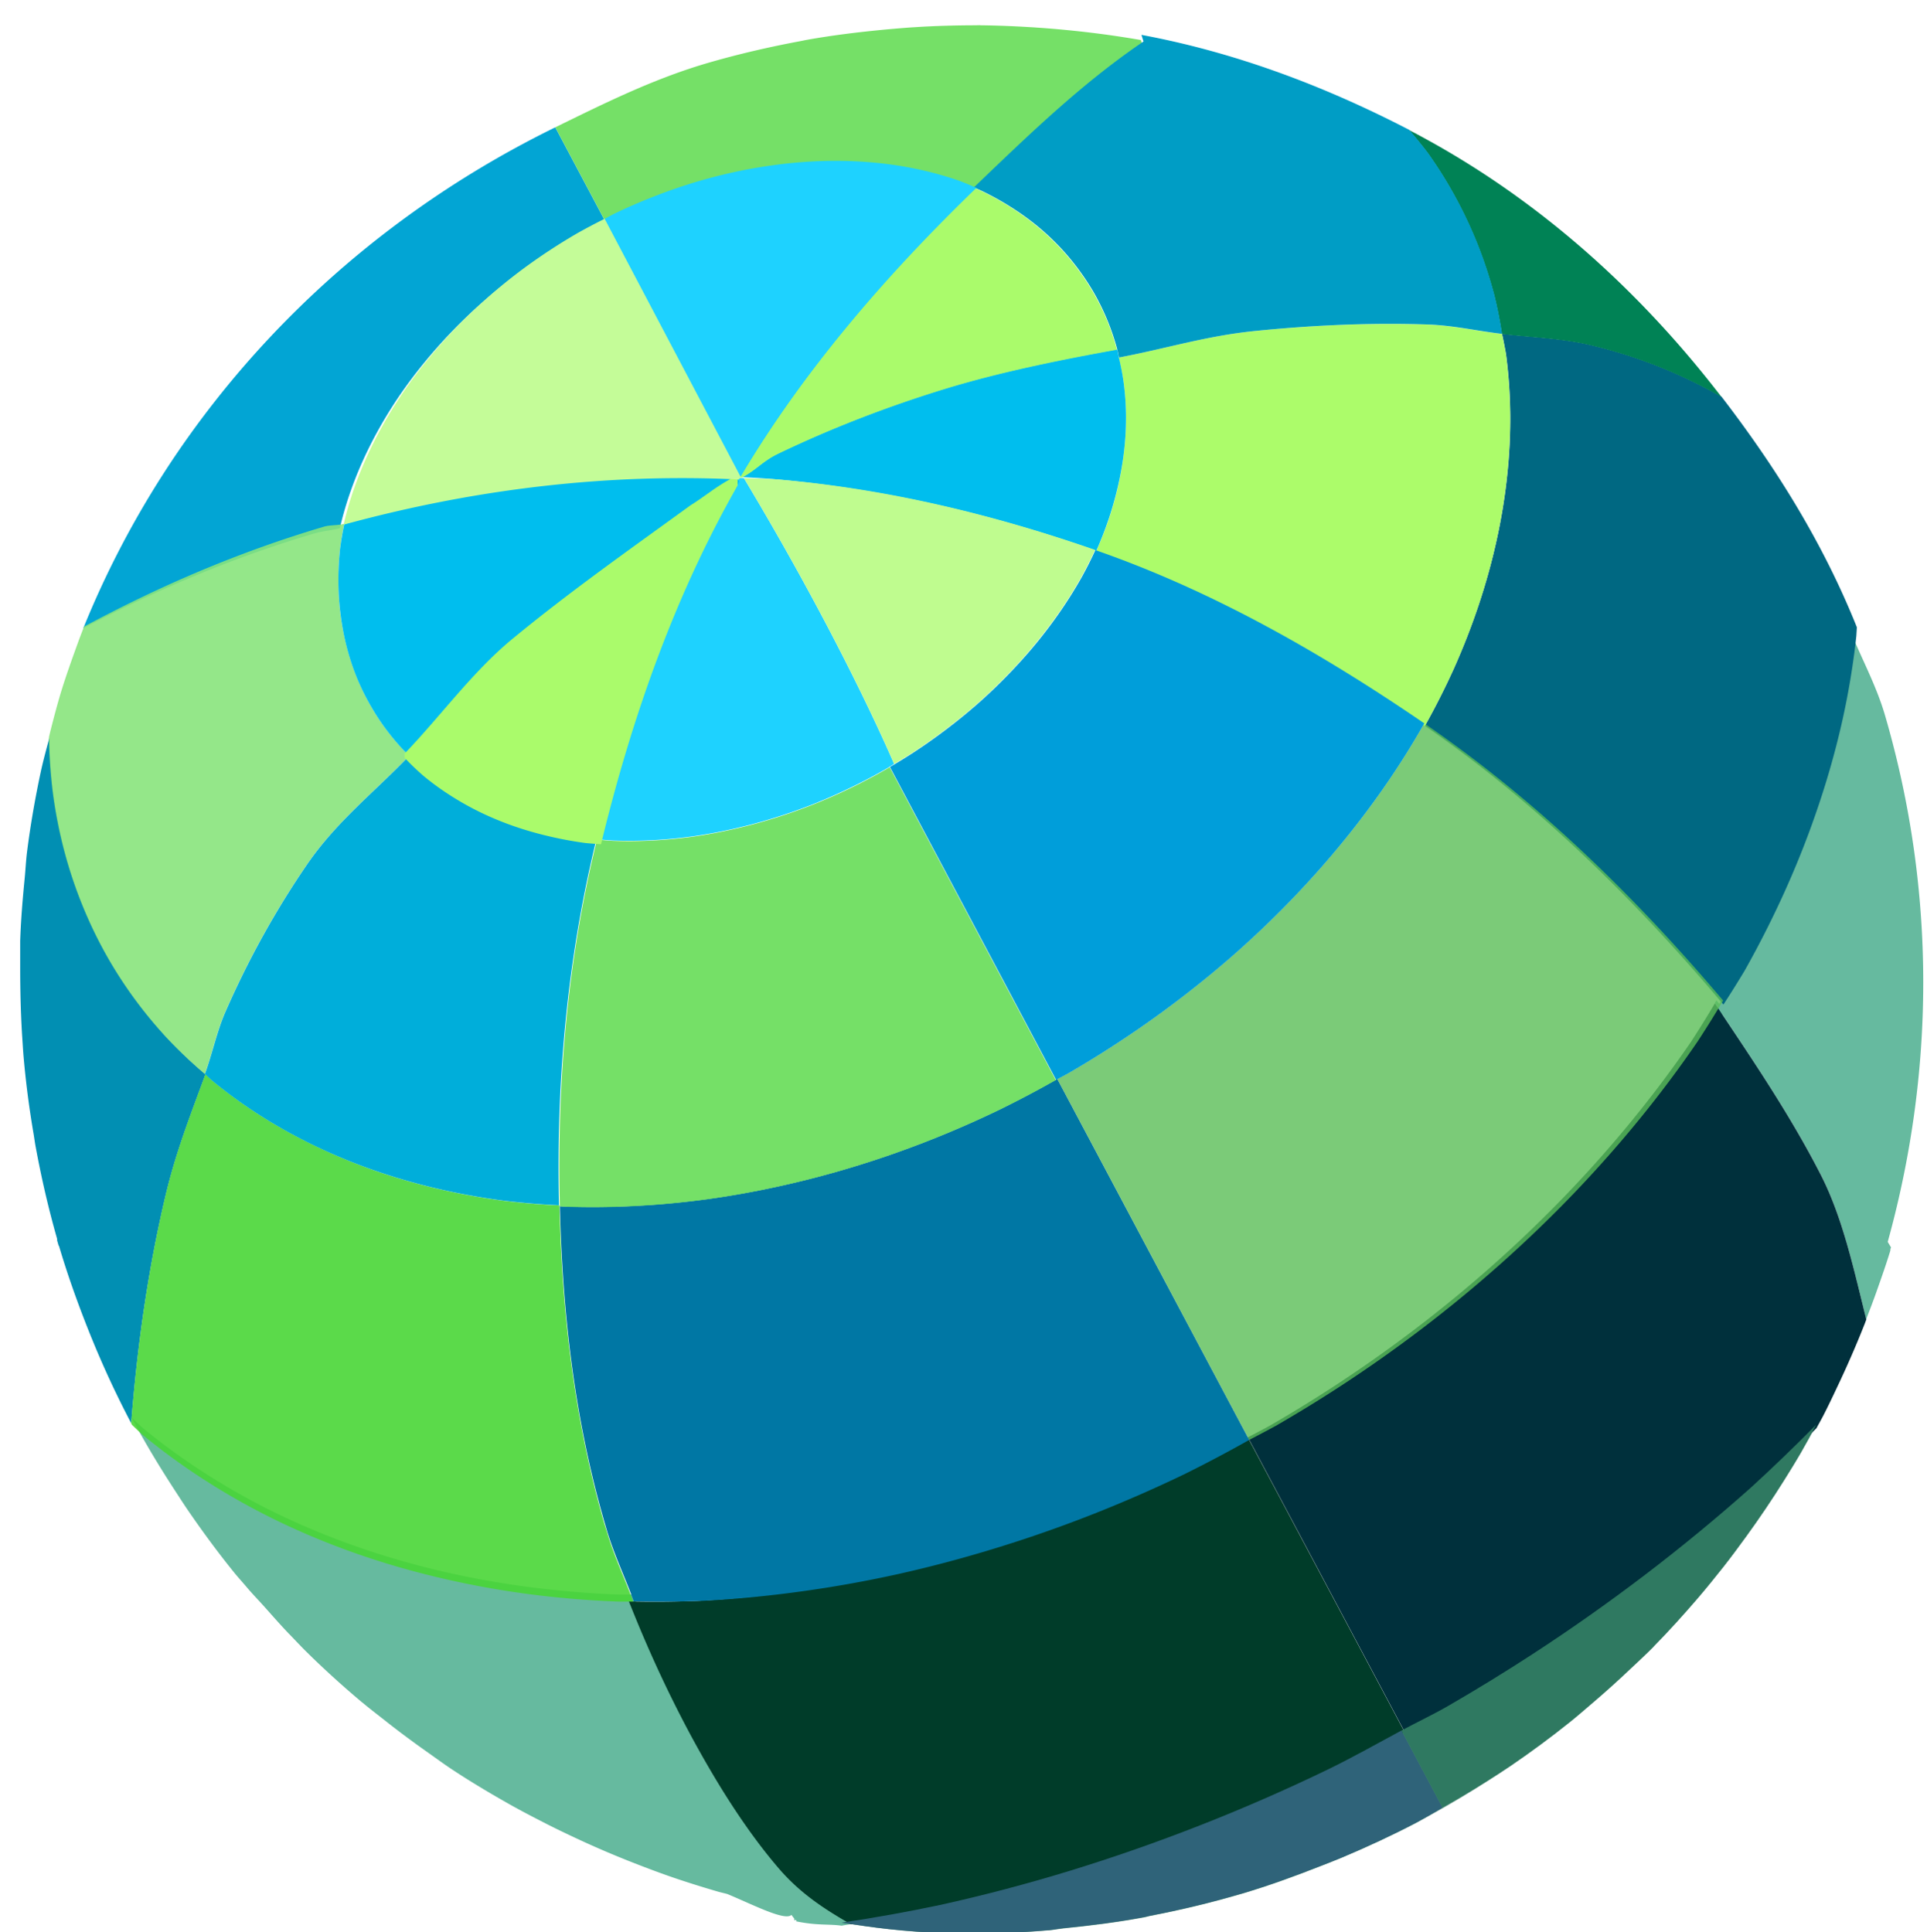
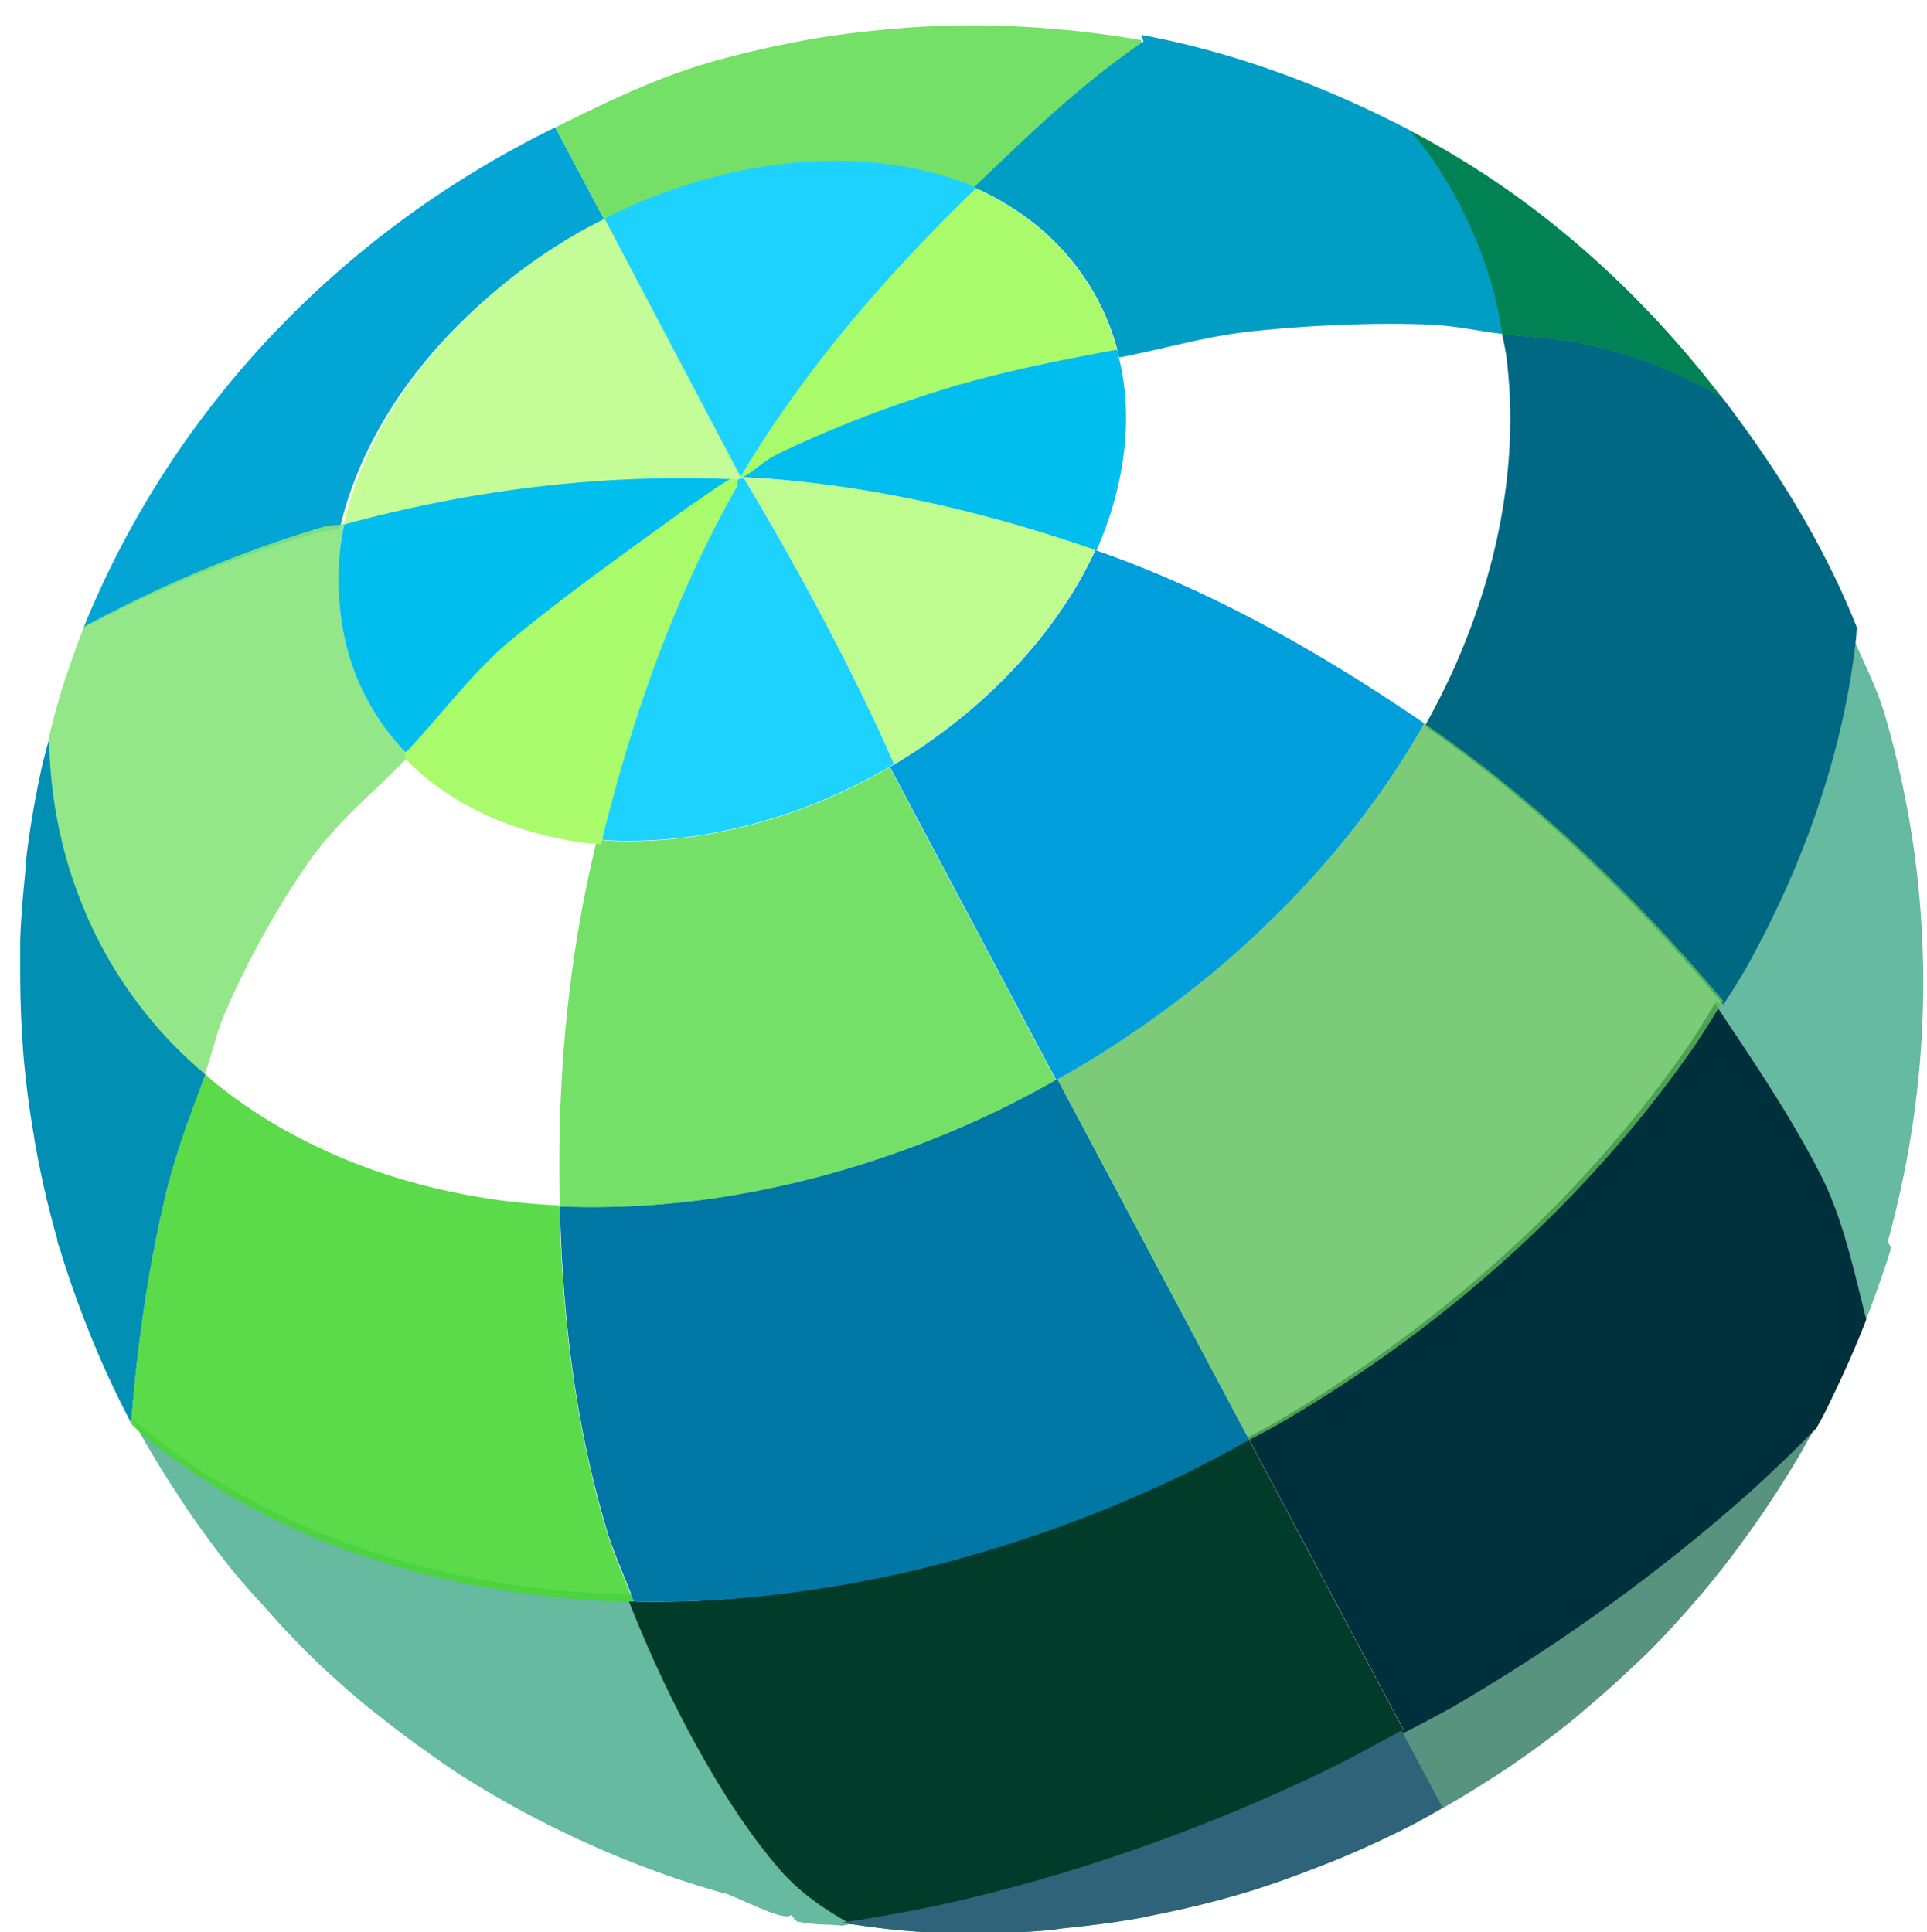
<svg xmlns="http://www.w3.org/2000/svg" version="1.1" viewBox="0 0 218.51 219.14">
  <g transform="translate(-130.74 -171.36)">
    <g transform="matrix(5.993 0 0 5.993 -3875 -1422.6)" shape-rendering="auto">
      <path d="m683.58 302.33c-0.036 0.013-1e-3 -0.012 0-0.018 0 3e-3 1e-4 4e-3 -0.01 0.016 0 1e-3 0.01 1e-3 0.01 2e-3z" color="#000000" color-rendering="auto" fill="#e4ff78" image-rendering="auto" solid-color="#000000" style="block-progression:tb;isolation:auto;mix-blend-mode:normal;text-decoration-color:#000000;text-decoration-line:none;text-decoration-style:solid;text-indent:0;text-transform:none" />
      <path d="m678.91 268.38c-4.121 2.018-7.279 5.397-8.932 9.482 1.374-0.725 2.828-1.339 4.367-1.795 0.01-3e-3 0.019-3e-3 0.029-6e-3 0.153-0.045 0.306-0.052 0.459-0.094a5.994 8.035 60 0 1 0.168-0.596 5.994 8.035 60 0 1 0.256-0.656 5.994 8.035 60 0 1 0.324-0.643 5.994 8.035 60 0 1 0.391-0.629 5.994 8.035 60 0 1 0.455-0.605 5.994 8.035 60 0 1 0.512-0.578 5.994 8.035 60 0 1 0.566-0.545 5.994 8.035 60 0 1 0.613-0.506 5.994 8.035 60 0 1 0.652-0.461 5.994 8.035 60 0 1 0.486-0.297 5.994 8.035 60 0 1 0.588-0.311l-0.936-1.762z" color="#000000" color-rendering="auto" fill="#00a4d3" fill-opacity=".992" image-rendering="auto" solid-color="#000000" style="block-progression:tb;isolation:auto;mix-blend-mode:normal;text-decoration-color:#000000;text-decoration-line:none;text-decoration-style:solid;text-indent:0;text-transform:none" />
      <path d="m678.91 268.38 0.936 1.762a5.994 8.035 60 0 1 0.121-0.065 5.994 8.035 60 0 1 0.732-0.32 5.994 8.035 60 0 1 0.748-0.26 5.994 8.035 60 0 1 0.758-0.199 5.994 8.035 60 0 1 0.756-0.137 5.994 8.035 60 0 1 0.75-0.07 5.994 8.035 60 0 1 0.734-6e-3 5.994 8.035 60 0 1 0.713 0.059 5.994 8.035 60 0 1 0.684 0.125 5.994 8.035 60 0 1 0.65 0.189 5.994 8.035 60 0 1 0.32 0.131c1.013-0.98 2.024-1.967 3.201-2.783l-0.023-0.078c-0.631-0.11-1.27-0.186-1.914-0.232-0.062-4e-3 -0.122-9e-3 -0.184-0.012-0.313-0.019-0.628-0.032-0.943-0.035l-2e-3 -2e-3c-0.033 8e-5 -0.065 2e-3 -0.1 2e-3 -0.373 1e-3 -0.748 0.011-1.123 0.035-0.181 0.011-0.363 0.027-0.545 0.043-0.498 0.047-0.996 0.106-1.496 0.195-0.05 9e-3 -0.1 0.02-0.148 0.029-0.575 0.108-1.15 0.24-1.723 0.406-1.035 0.3-1.967 0.765-2.902 1.223z" color="#000000" color-rendering="auto" fill="#65dc56" fill-opacity=".898" image-rendering="auto" solid-color="#000000" style="block-progression:tb;isolation:auto;mix-blend-mode:normal;text-decoration-color:#000000;text-decoration-line:none;text-decoration-style:solid;text-indent:0;text-transform:none" />
      <path d="m670.89 292.8c0 6e-3 2e-3 0.012 0.012 0.018 0.016 0.03 0.035 0.06 0.051 0.09 0.237 0.441 0.496 0.864 0.766 1.279 0.074 0.113 0.147 0.228 0.223 0.34 0.287 0.42 0.588 0.829 0.906 1.221 0.071 0.086 0.145 0.167 0.217 0.252 0.11 0.131 0.228 0.252 0.342 0.379 0.152 0.17 0.303 0.344 0.461 0.508 0 5e-3 0.014 9e-3 0.014 0.014 0.114 0.118 0.226 0.239 0.344 0.354 0.01 5e-3 0.01 0.011 0.016 0.016 0.323 0.316 0.657 0.618 1.002 0.908 0 4e-3 0.016 8e-3 0.016 0.012 0.137 0.115 0.281 0.225 0.422 0.336 0.27 0.214 0.547 0.419 0.828 0.617 0.15 0.106 0.298 0.215 0.451 0.316 0.353 0.233 0.714 0.448 1.082 0.656 0.211 0.119 0.427 0.231 0.643 0.342 0.237 0.122 0.477 0.236 0.719 0.348 0.33 0.152 0.665 0.294 1.004 0.426 0.251 0.098 0.501 0.192 0.756 0.279 0.271 0.092 0.547 0.178 0.822 0.258 0.059 0.017 0.117 0.029 0.176 0.045 0.476 0.196 1.091 0.518 1.215 0.396l0.06 0.078c-0.027 0.019 2e-3 0.017 0.012 0.025 6e-4 -2e-3 -3.3e-4 -6e-3 0.01-0.01l0.018 0.021c-0.016 7e-3 -0.012 4e-3 -0.019 6e-3 0.409 0.085 0.618 0.049 0.869 0.084a19.579 26.244 60 0 0 0.178-0.031c-0.473-0.271-0.946-0.569-1.367-1.059-0.551-0.641-1.047-1.412-1.469-2.162-0.071-0.126-0.126-0.239-0.191-0.361-1e-3 -3e-3 -3e-3 -5e-3 -4e-3 -8e-3 -0.406-0.855-0.768-1.74-1.094-2.647a14.571 19.531 60 0 1-0.254 2e-3 14.571 19.531 60 0 1-1.734-0.146 14.571 19.531 60 0 1-1.662-0.303 14.571 19.531 60 0 1-1.576-0.459 14.571 19.531 60 0 1-1.473-0.607 14.571 19.531 60 0 1-1.355-0.754 14.571 19.531 60 0 1-1.225-0.887 14.571 19.531 60 0 1-0.203-0.191h-4e-3z" color="#000000" color-rendering="auto" fill="#42aa88" fill-opacity=".808" image-rendering="auto" solid-color="#000000" style="block-progression:tb;isolation:auto;mix-blend-mode:normal;text-decoration-color:#000000;text-decoration-line:none;text-decoration-style:solid;text-indent:0;text-transform:none" />
      <path d="m703.41 277.9c5.5e-4 1e-3 1e-3 3e-3 2e-3 4e-3a14.571 19.531 60 0 0 0-4e-3h-2e-3zm2e-3 4e-3a14.571 19.531 60 0 1-0.01 0.164 14.571 19.531 60 0 1-0.264 1.586 14.571 19.531 60 0 1-0.443 1.594 14.571 19.531 60 0 1-0.619 1.588 14.571 19.531 60 0 1-0.789 1.566 14.571 19.531 60 0 1-0.354 0.566c-0.018-0.021-0.035-0.043-0.053-0.065a14.571 19.531 60 0 1-0.031 0.049c0.016 0.024 0.033 0.05 0.049 0.074a14.571 19.531 60 0 1-0.012 0.018c0.04 0.047 0.078 0.096 0.117 0.143 0.636 0.953 1.295 1.928 1.846 3.002 0.42 0.819 0.628 1.794 0.865 2.746 0.071-0.184 0.142-0.369 0.207-0.555 0.087-0.247 0.174-0.493 0.25-0.744 0-0.018-7.3e-4 -0.037 0.014-0.055-0.02-0.038-0.044-0.072-0.064-0.109 0.875-3.158 0.934-6.585-0.051-9.963-0.166-0.569-0.442-1.067-0.658-1.605z" color="#000000" color-rendering="auto" fill="#42aa88" fill-opacity=".808" image-rendering="auto" solid-color="#000000" style="block-progression:tb;isolation:auto;mix-blend-mode:normal;text-decoration-color:#000000;text-decoration-line:none;text-decoration-style:solid;text-indent:0;text-transform:none" />
      <path d="m684.33 302.36c0.614 0.089 1.057 0.163 2.115 0.207 0.596 8e-3 1.197-0.014 1.799-0.065 0.01-1.7e-4 0.01 1.6e-4 0.01 0 0.088-8e-3 0.176-0.026 0.264-0.035 0.516-0.052 1.031-0.116 1.549-0.213 0.029-5e-3 0.058-0.016 0.087-0.022 0.575-0.111 1.151-0.247 1.724-0.416 0.01-1e-3 0.01-9.7e-4 0.01-2e-3 0.517-0.153 1.017-0.335 1.509-0.529 0.135-0.053 0.271-0.106 0.404-0.162 0.479-0.202 0.949-0.419 1.403-0.657 0.092-0.048 0.179-0.1 0.27-0.15 0.37-0.202 0.729-0.418 1.081-0.643 0.145-0.093 0.29-0.185 0.432-0.282 0.389-0.265 0.765-0.543 1.128-0.834 0.137-0.11 0.269-0.226 0.402-0.339 0.254-0.216 0.501-0.438 0.742-0.667 0.146-0.138 0.294-0.273 0.434-0.416v-2e-3c0.292-0.297 0.57-0.606 0.84-0.921 0.164-0.192 0.323-0.388 0.479-0.586 0.149-0.189 0.291-0.382 0.432-0.576 0.253-0.349 0.494-0.706 0.722-1.071 0.105-0.168 0.209-0.336 0.308-0.507 0.102-0.176 0.199-0.356 0.296-0.535-0.399 0.405-0.811 0.802-1.235 1.19-0.643 0.573-1.311 1.124-2.002 1.651-0.692 0.527-1.405 1.03-2.138 1.507-0.518 0.337-1.046 0.661-1.582 0.971-0.758 0.437-1.531 0.846-2.318 1.225-0.787 0.379-1.585 0.727-2.393 1.044-0.808 0.317-1.623 0.601-2.444 0.852-0.82 0.251-1.643 0.468-2.468 0.651-0.621 0.131-1.241 0.242-1.86 0.333z" color="#000000" color-rendering="auto" fill="#2f7961" fill-opacity=".808" image-rendering="auto" solid-color="#000000" style="block-progression:tb;isolation:auto;mix-blend-mode:normal;text-decoration-color:#000000;text-decoration-line:none;text-decoration-style:solid;text-indent:0;text-transform:none" />
      <path d="m692.01 293.17a14.571 19.531 60 0 1-1.32 0.699 14.571 19.531 60 0 1-1.781 0.777 14.571 19.531 60 0 1-1.82 0.633 14.571 19.531 60 0 1-1.836 0.486 14.571 19.531 60 0 1-1.84 0.328 14.571 19.531 60 0 1-1.822 0.174 14.571 19.531 60 0 1-1.289 0.01c0.108 0.261 0.57 1.472 1.367 2.891 0.422 0.75 0.918 1.521 1.469 2.162 0.421 0.49 0.894 0.787 1.367 1.059a19.579 26.244 60 0 0 1.684-0.301 19.579 26.244 60 0 0 2.467-0.652 19.579 26.244 60 0 0 2.445-0.852 19.579 26.244 60 0 0 2.393-1.043 19.579 26.244 60 0 0 1.488-0.787l-2.971-5.584z" color="#000000" color-rendering="auto" fill="#003c29" image-rendering="auto" solid-color="#000000" style="block-progression:tb;isolation:auto;mix-blend-mode:normal;text-decoration-color:#000000;text-decoration-line:none;text-decoration-style:solid;text-indent:0;text-transform:none" />
      <path d="m700.85 284.96a14.571 19.531 60 0 1-0.449 0.723 14.571 19.531 60 0 1-1.105 1.475 14.571 19.531 60 0 1-1.244 1.406 14.571 19.531 60 0 1-1.375 1.324 14.571 19.531 60 0 1-1.49 1.228 14.571 19.531 60 0 1-1.592 1.121 14.571 19.531 60 0 1-1.178 0.721 14.571 19.531 60 0 1-0.402 0.213l2.971 5.584a19.579 26.244 60 0 0 0.828-0.438 19.579 26.244 60 0 0 1.582-0.971 19.579 26.244 60 0 0 2.139-1.508 19.579 26.244 60 0 0 2.002-1.65 19.579 26.244 60 0 0 1.236-1.19c0.041-0.077 0.085-0.153 0.125-0.23 0.096-0.185 0.184-0.373 0.273-0.561 0.186-0.392 0.359-0.789 0.518-1.193 9e-3 -0.024 0.018-0.048 0.027-0.072-0.238-0.952-0.445-1.927-0.865-2.746-0.595-1.161-1.318-2.211-2-3.236z" color="#000000" color-rendering="auto" fill="#00303c" image-rendering="auto" solid-color="#000000" style="block-progression:tb;isolation:auto;mix-blend-mode:normal;text-decoration-color:#000000;text-decoration-line:none;text-decoration-style:solid;text-indent:0;text-transform:none" />
      <path d="m700.98 273.48c-0.748-0.43-1.574-0.766-2.481-0.982-0.528-0.126-1.113-0.146-1.676-0.211a11.039 14.797 60 0 1 0.076 0.387 11.039 14.797 60 0 1 0.08 1.15 11.039 14.797 60 0 1-0.062 1.182 11.039 14.797 60 0 1-0.199 1.201 11.039 14.797 60 0 1-0.336 1.209 11.039 14.797 60 0 1-0.469 1.205 11.039 14.797 60 0 1-0.549 1.086c2.102 1.451 3.959 3.269 5.648 5.275a14.571 19.531 60 0 0 0.4-0.639 14.571 19.531 60 0 0 0.789-1.566 14.571 19.531 60 0 0 0.619-1.588 14.571 19.531 60 0 0 0.445-1.594 14.571 19.531 60 0 0 0.262-1.586 14.571 19.531 60 0 0 0.01-0.168c-0.645-1.61-1.544-3.04-2.559-4.361z" color="#000000" color-rendering="auto" fill="#006882" image-rendering="auto" solid-color="#000000" style="block-progression:tb;isolation:auto;mix-blend-mode:normal;text-decoration-color:#000000;text-decoration-line:none;text-decoration-style:solid;text-indent:0;text-transform:none" />
      <path d="m695.06 268.43a11.039 14.797 60 0 1 0.355 0.436 11.039 14.797 60 0 1 0.422 0.656 11.039 14.797 60 0 1 0.486 0.99 11.039 14.797 60 0 1 0.354 1.057 11.039 14.797 60 0 1 0.143 0.723c0.563 0.065 1.148 0.085 1.676 0.211 0.906 0.216 1.733 0.553 2.481 0.982-1.613-2.101-3.597-3.852-5.916-5.055z" color="#000000" color-rendering="auto" fill="#008255" image-rendering="auto" solid-color="#000000" style="block-progression:tb;isolation:auto;mix-blend-mode:normal;text-decoration-color:#000000;text-decoration-line:none;text-decoration-style:solid;text-indent:0;text-transform:none" />
      <path d="m692.04 293.22-3.631-6.83a11.039 14.797 60 0 1-1.107 0.586 11.039 14.797 60 0 1-1.348 0.588 11.039 14.797 60 0 1-1.379 0.48 11.039 14.797 60 0 1-1.393 0.367 11.039 14.797 60 0 1-1.393 0.252 11.039 14.797 60 0 1-1.381 0.129 11.039 14.797 60 0 1-1.353 0.01 11.039 14.797 60 0 1-0.059-4e-3c0.05 1.968 0.263 3.953 0.832 5.936v2e-3l0.055 0.186c0.139 0.47 0.347 0.899 0.512 1.353a14.571 19.531 60 0 0 1.324-0.01 14.571 19.531 60 0 0 1.822-0.174 14.571 19.531 60 0 0 1.84-0.328 14.571 19.531 60 0 0 1.836-0.486 14.571 19.531 60 0 0 1.82-0.633 14.571 19.531 60 0 0 1.781-0.777 14.571 19.531 60 0 0 1.221-0.646z" color="#000000" color-rendering="auto" fill="#0077a4" image-rendering="auto" solid-color="#000000" style="block-progression:tb;isolation:auto;mix-blend-mode:normal;text-decoration-color:#000000;text-decoration-line:none;text-decoration-style:solid;text-indent:0;text-transform:none" />
      <path d="m695.35 279.66a11.039 14.797 60 0 1-0.693 1.111 11.039 14.797 60 0 1-0.836 1.117 11.039 14.797 60 0 1-0.943 1.066 11.039 14.797 60 0 1-1.041 1.004 11.039 14.797 60 0 1-1.131 0.93 11.039 14.797 60 0 1-1.205 0.85 11.039 14.797 60 0 1-0.893 0.547 11.039 14.797 60 0 1-0.199 0.105l3.631 6.83a14.571 19.531 60 0 0 0.502-0.266 14.571 19.531 60 0 0 1.178-0.721 14.571 19.531 60 0 0 1.592-1.121 14.571 19.531 60 0 0 1.49-1.228 14.571 19.531 60 0 0 1.375-1.324 14.571 19.531 60 0 0 1.244-1.406 14.571 19.531 60 0 0 1.105-1.477 14.571 19.531 60 0 0 0.48-0.771c-1.69-2.001-3.552-3.805-5.656-5.246z" color="#000000" color-rendering="auto" fill="#5cbe58" fill-opacity=".808" image-rendering="auto" solid-color="#000000" style="block-progression:tb;isolation:auto;mix-blend-mode:normal;text-decoration-color:#000000;text-decoration-line:none;text-decoration-style:solid;text-indent:0;text-transform:none" />
      <path d="m672.29 286.3a11.039 14.797 60 0 1-0.695-0.656 11.039 14.797 60 0 1-0.703-0.859 11.039 14.797 60 0 1-0.422-0.656 11.039 14.797 60 0 1-0.486-0.992 11.039 14.797 60 0 1-0.355-1.057 11.039 14.797 60 0 1-0.217-1.107 11.039 14.797 60 0 1-0.072-1.049c-0.059 0.22-0.12 0.441-0.168 0.664-0.106 0.499-0.194 1.001-0.258 1.51-0.021 0.167-0.028 0.336-0.045 0.504-0.038 0.389-0.071 0.78-0.084 1.174v0.52c0 0.414 0.01 0.831 0.035 1.248 0.01 0.141 0.017 0.281 0.029 0.422 0.042 0.484 0.105 0.969 0.188 1.455 0.014 0.081 0.024 0.163 0.039 0.244 0.108 0.585 0.241 1.168 0.408 1.752v0.029l0.027 0.094c0 5e-3 0.01 0.01 0.01 0.016 0.163 0.55 0.354 1.083 0.562 1.605 0.038 0.096 0.078 0.192 0.117 0.287 0.209 0.499 0.437 0.985 0.686 1.457 0.123-1.583 0.342-3.004 0.645-4.287 0.202-0.858 0.489-1.573 0.76-2.316z" color="#000000" color-rendering="auto" fill="#008fb3" fill-opacity=".996" image-rendering="auto" solid-color="#000000" style="block-progression:tb;isolation:auto;mix-blend-mode:normal;text-decoration-color:#000000;text-decoration-line:none;text-decoration-style:solid;text-indent:0;text-transform:none" />
      <path d="m672.29 286.3c-0.271 0.743-0.558 1.458-0.76 2.316-0.302 1.283-0.521 2.704-0.645 4.287 5e-3 0.01 8e-3 0.021 0.014 0.031a14.571 19.531 60 0 0 0.203 0.191 14.571 19.531 60 0 0 1.227 0.889 14.571 19.531 60 0 0 1.355 0.754 14.571 19.531 60 0 0 1.471 0.607 14.571 19.531 60 0 0 1.576 0.457 14.571 19.531 60 0 0 1.662 0.305 14.571 19.531 60 0 0 1.734 0.145 14.571 19.531 60 0 0 0.256-2e-3c-0.157-0.437-0.357-0.847-0.49-1.297l-0.059-0.188c-0.577-2.007-0.798-4.019-0.846-6.012a11.039 14.797 60 0 1-1.053-0.088 11.039 14.797 60 0 1-1.258-0.229 11.039 14.797 60 0 1-1.197-0.348 11.039 14.797 60 0 1-1.113-0.463 11.039 14.797 60 0 1-1.027-0.568 11.039 14.797 60 0 1-0.928-0.674 11.039 14.797 60 0 1-0.123-0.115z" color="#000000" color-rendering="auto" fill="#49d636" fill-opacity=".898" image-rendering="auto" solid-color="#000000" style="block-progression:tb;isolation:auto;mix-blend-mode:normal;text-decoration-color:#000000;text-decoration-line:none;text-decoration-style:solid;text-indent:0;text-transform:none" />
-       <path d="m696.82 272.29c-0.475-0.055-0.923-0.161-1.414-0.178-1.073-0.036-2.175 0.013-3.262 0.123-0.933 0.094-1.69 0.336-2.574 0.502a5.994 8.035 60 0 1 0.094 0.475 5.994 8.035 60 0 1 0.043 0.625 5.994 8.035 60 0 1-0.033 0.645 5.994 8.035 60 0 1-0.107 0.65 5.994 8.035 60 0 1-0.182 0.656 5.994 8.035 60 0 1-0.24 0.613c2.207 0.778 4.261 1.958 6.217 3.309a11.039 14.797 60 0 0 0.549-1.086 11.039 14.797 60 0 0 0.471-1.205 11.039 14.797 60 0 0 0.334-1.209 11.039 14.797 60 0 0 0.199-1.201 11.039 14.797 60 0 0 0.062-1.182 11.039 14.797 60 0 0-0.08-1.15 11.039 14.797 60 0 0-0.076-0.387z" color="#000000" color-rendering="auto" fill="#acfc6a" image-rendering="auto" solid-color="#000000" style="block-progression:tb;isolation:auto;mix-blend-mode:normal;text-decoration-color:#000000;text-decoration-line:none;text-decoration-style:solid;text-indent:0;text-transform:none" />
      <path d="m690 266.63 0.039 0.125-0.062 0.043c-1.157 0.797-2.148 1.762-3.147 2.719a5.994 8.035 60 0 1 0.148 0.065 5.994 8.035 60 0 1 0.557 0.309 5.994 8.035 60 0 1 0.506 0.365 5.994 8.035 60 0 1 0.443 0.418 5.994 8.035 60 0 1 0.381 0.469 5.994 8.035 60 0 1 0.23 0.355 5.994 8.035 60 0 1 0.264 0.539 5.994 8.035 60 0 1 0.191 0.572 5.994 8.035 60 0 1 0.025 0.127c0.884-0.166 1.641-0.408 2.574-0.502 1.087-0.11 2.188-0.159 3.262-0.123 0.491 0.016 0.939 0.123 1.414 0.178a11.039 14.797 60 0 0-0.143-0.723 11.039 14.797 60 0 0-0.352-1.057 11.039 14.797 60 0 0-0.488-0.99 11.039 14.797 60 0 0-0.422-0.656 11.039 14.797 60 0 0-0.355-0.436c-1.594-0.826-3.283-1.465-5.066-1.797z" color="#000000" color-rendering="auto" fill="#009dc5" image-rendering="auto" solid-color="#000000" style="block-progression:tb;isolation:auto;mix-blend-mode:normal;text-decoration-color:#000000;text-decoration-line:none;text-decoration-style:solid;text-indent:0;text-transform:none" />
      <path d="m688.38 286.41-3.144-5.92a5.994 8.035 60 0 1-0.045 0.027 5.994 8.035 60 0 1-0.709 0.375 5.994 8.035 60 0 1-0.732 0.32 5.994 8.035 60 0 1-0.75 0.26 5.994 8.035 60 0 1-0.756 0.199 5.994 8.035 60 0 1-0.754 0.137 5.994 8.035 60 0 1-0.75 0.07 5.994 8.035 60 0 1-0.736 6e-3 5.994 8.035 60 0 1-0.305-0.025c-0.555 2.252-0.762 4.584-0.703 6.943a11.039 14.797 60 0 0 0.057 4e-3 11.039 14.797 60 0 0 1.353-0.01 11.039 14.797 60 0 0 1.381-0.129 11.039 14.797 60 0 0 1.393-0.252 11.039 14.797 60 0 0 1.393-0.367 11.039 14.797 60 0 0 1.379-0.48 11.039 14.797 60 0 0 1.348-0.588 11.039 14.797 60 0 0 1.082-0.57z" color="#000000" color-rendering="auto" fill="#65dc56" fill-opacity=".898" image-rendering="auto" solid-color="#000000" style="block-progression:tb;isolation:auto;mix-blend-mode:normal;text-decoration-color:#000000;text-decoration-line:none;text-decoration-style:solid;text-indent:0;text-transform:none" />
      <path d="m689.13 276.38a5.994 8.035 60 0 1-0.258 0.512 5.994 8.035 60 0 1-0.391 0.627 5.994 8.035 60 0 1-0.455 0.607 5.994 8.035 60 0 1-0.514 0.578 5.994 8.035 60 0 1-0.564 0.545 5.994 8.035 60 0 1-0.613 0.504 5.994 8.035 60 0 1-0.654 0.463 5.994 8.035 60 0 1-0.439 0.27l3.144 5.92a11.039 14.797 60 0 0 0.025-0.014 11.039 14.797 60 0 0 0.201-0.107 11.039 14.797 60 0 0 0.891-0.547 11.039 14.797 60 0 0 1.205-0.85 11.039 14.797 60 0 0 1.131-0.93 11.039 14.797 60 0 0 1.041-1.004 11.039 14.797 60 0 0 0.943-1.066 11.039 14.797 60 0 0 0.836-1.117 11.039 14.797 60 0 0 0.693-1.111c-1.959-1.341-4.015-2.511-6.223-3.279z" color="#000000" color-rendering="auto" fill="#009eda" image-rendering="auto" solid-color="#000000" style="block-progression:tb;isolation:auto;mix-blend-mode:normal;text-decoration-color:#000000;text-decoration-line:none;text-decoration-style:solid;text-indent:0;text-transform:none" />
      <path d="m676.15 280.27a5.994 8.035 60 0 1-0.115-0.109 5.994 8.035 60 0 1-0.383-0.465 5.994 8.035 60 0 1-0.229-0.357 5.994 8.035 60 0 1-0.264-0.537 5.994 8.035 60 0 1-0.191-0.574 5.994 8.035 60 0 1-0.119-0.602 5.994 8.035 60 0 1-0.043-0.627 5.994 8.035 60 0 1 0.031-0.641 5.994 8.035 60 0 1 0.078-0.475c-0.13 0.036-0.261 0.018-0.391 0.057-1.6 0.474-3.109 1.123-4.531 1.889-0.044 0.114-0.088 0.227-0.129 0.342-0.106 0.293-0.211 0.587-0.303 0.885-0.074 0.243-0.138 0.49-0.201 0.736-0.011 0.043-0.02 0.085-0.031 0.127a11.039 14.797 60 0 0 0.072 1.049 11.039 14.797 60 0 0 0.217 1.107 11.039 14.797 60 0 0 0.355 1.057 11.039 14.797 60 0 0 0.486 0.992 11.039 14.797 60 0 0 0.422 0.656 11.039 14.797 60 0 0 0.703 0.859 11.039 14.797 60 0 0 0.695 0.656c0.135-0.37 0.228-0.81 0.379-1.154 0.452-1.036 0.973-1.961 1.545-2.799 0.565-0.827 1.293-1.388 1.945-2.072z" color="#000000" color-rendering="auto" fill="#88e47c" fill-opacity=".896" image-rendering="auto" solid-color="#000000" style="block-progression:tb;isolation:auto;mix-blend-mode:normal;text-decoration-color:#000000;text-decoration-line:none;text-decoration-style:solid;text-indent:0;text-transform:none" />
-       <path d="m676.15 280.27c-0.652 0.684-1.381 1.246-1.945 2.072-0.572 0.838-1.093 1.763-1.545 2.799-0.15 0.345-0.244 0.784-0.379 1.154a11.039 14.797 60 0 0 0.123 0.115 11.039 14.797 60 0 0 0.928 0.674 11.039 14.797 60 0 0 1.027 0.57 11.039 14.797 60 0 0 1.113 0.461 11.039 14.797 60 0 0 1.197 0.348 11.039 14.797 60 0 0 1.258 0.229 11.039 14.797 60 0 0 1.053 0.088c-0.057-2.359 0.159-4.689 0.711-6.941a5.994 8.035 60 0 1-0.213-0.018 5.994 8.035 60 0 1-0.684-0.127 5.994 8.035 60 0 1-0.648-0.188 5.994 8.035 60 0 1-0.605-0.25 5.994 8.035 60 0 1-0.559-0.311 5.994 8.035 60 0 1-0.502-0.365 5.994 8.035 60 0 1-0.33-0.311z" color="#000000" color-rendering="auto" fill="#00aeda" image-rendering="auto" solid-color="#000000" style="block-progression:tb;isolation:auto;mix-blend-mode:normal;text-decoration-color:#000000;text-decoration-line:none;text-decoration-style:solid;text-indent:0;text-transform:none" />
      <path d="m689.54 272.58c-1.167 0.21-2.29 0.446-3.272 0.748-1.165 0.359-2.206 0.774-3.137 1.221-0.291 0.14-0.414 0.306-0.684 0.451 0.184 0.01 0.369 0.019 0.553 0.035 2.102 0.18 4.16 0.658 6.146 1.359a5.994 8.035 60 0 0 0.238-0.613 5.994 8.035 60 0 0 0.182-0.656 5.994 8.035 60 0 0 0.109-0.65 5.994 8.035 60 0 0 0.033-0.645 5.994 8.035 60 0 0-0.045-0.625 5.994 8.035 60 0 0-0.092-0.475 5.994 8.035 60 0 0-0.025-0.127 5.994 8.035 60 0 0-8e-3 -0.023z" color="#000000" color-rendering="auto" fill="#00beee" image-rendering="auto" solid-color="#000000" style="block-progression:tb;isolation:auto;mix-blend-mode:normal;text-decoration-color:#000000;text-decoration-line:none;text-decoration-style:solid;text-indent:0;text-transform:none" />
      <path d="m686.82 269.52c-1.728 1.656-3.299 3.45-4.506 5.481 0.043 2e-3 0.086 5e-3 0.129 8e-3 0.27-0.145 0.393-0.311 0.684-0.451 0.93-0.447 1.971-0.862 3.137-1.221 0.981-0.302 2.104-0.538 3.272-0.748a5.994 8.035 60 0 0-0.184-0.549 5.994 8.035 60 0 0-0.266-0.539 5.994 8.035 60 0 0-0.23-0.355 5.994 8.035 60 0 0-0.381-0.469 5.994 8.035 60 0 0-0.443-0.418 5.994 8.035 60 0 0-0.504-0.365 5.994 8.035 60 0 0-0.557-0.309 5.994 8.035 60 0 0-0.15-0.065z" color="#000000" color-rendering="auto" fill="#aafb6b" image-rendering="auto" solid-color="#000000" style="block-progression:tb;isolation:auto;mix-blend-mode:normal;text-decoration-color:#000000;text-decoration-line:none;text-decoration-style:solid;text-indent:0;text-transform:none" />
      <path d="m682.48 275.02c-0.046-2e-3 -0.092-3e-3 -0.139-6e-3h-0.012c-1.235 2.124-2.048 4.449-2.637 6.838h4e-3a5.994 8.035 60 0 0 0.305 0.025 5.994 8.035 60 0 0 0.734-6e-3 5.994 8.035 60 0 0 0.75-0.07 5.994 8.035 60 0 0 0.756-0.137 5.994 8.035 60 0 0 0.756-0.199 5.994 8.035 60 0 0 0.75-0.26 5.994 8.035 60 0 0 0.73-0.32 5.994 8.035 60 0 0 0.711-0.375 5.994 8.035 60 0 0 0.133-0.082c-0.477-1.097-1.438-3.07-2.842-5.408z" color="#000000" color-rendering="auto" fill="#1ed2ff" image-rendering="auto" solid-color="#000000" style="block-progression:tb;isolation:auto;mix-blend-mode:normal;text-decoration-color:#000000;text-decoration-line:none;text-decoration-style:solid;text-indent:0;text-transform:none" />
      <path d="m682.48 275.02c1.404 2.338 2.365 4.311 2.842 5.408a5.994 8.035 60 0 0 0.352-0.215 5.994 8.035 60 0 0 0.654-0.463 5.994 8.035 60 0 0 0.613-0.504 5.994 8.035 60 0 0 0.564-0.545 5.994 8.035 60 0 0 0.512-0.578 5.994 8.035 60 0 0 0.457-0.607 5.994 8.035 60 0 0 0.391-0.627 5.994 8.035 60 0 0 0.258-0.512c-1.939-0.674-3.939-1.156-5.986-1.332-0.218-0.018-0.437-0.018-0.656-0.025z" color="#000000" color-rendering="auto" fill="#bffc8f" image-rendering="auto" solid-color="#000000" style="block-progression:tb;isolation:auto;mix-blend-mode:normal;text-decoration-color:#000000;text-decoration-line:none;text-decoration-style:solid;text-indent:0;text-transform:none" />
      <path d="m682.3 275.03c3e-3 -6e-3 5e-3 -0.012 8e-3 -0.018-0.39-0.017-0.778-0.049-1.17-0.047-2.067 0.012-4.152 0.348-6.219 0.922h-2e-3a5.994 8.035 60 0 0-0.08 0.475 5.994 8.035 60 0 0-0.031 0.641 5.994 8.035 60 0 0 0.045 0.627 5.994 8.035 60 0 0 0.117 0.602 5.994 8.035 60 0 0 0.191 0.574 5.994 8.035 60 0 0 0.266 0.537 5.994 8.035 60 0 0 0.229 0.357 5.994 8.035 60 0 0 0.383 0.465 5.994 8.035 60 0 0 0.115 0.109c0.67-0.702 1.266-1.524 1.998-2.129 1.336-1.103 2.753-2.086 4.15-3.115z" color="#000000" color-rendering="auto" fill="#00beee" image-rendering="auto" solid-color="#000000" style="block-progression:tb;isolation:auto;mix-blend-mode:normal;text-decoration-color:#000000;text-decoration-line:none;text-decoration-style:solid;text-indent:0;text-transform:none" />
-       <path d="m682.26 275.13c0.018-0.033 0.028-0.069 0.047-0.102-0.264 0.195-0.52 0.397-0.785 0.59 0.262-0.163 0.453-0.33 0.738-0.488z" color="#000000" color-rendering="auto" fill="#00beee" image-rendering="auto" solid-color="#000000" stroke="#00beee" stroke-linecap="round" stroke-width=".2" style="block-progression:tb;isolation:auto;mix-blend-mode:normal;text-decoration-color:#000000;text-decoration-line:none;text-decoration-style:solid;text-indent:0;text-transform:none" />
      <path d="m682.26 275.13c-0.285 0.158-0.476 0.325-0.738 0.488-1.136 0.825-2.282 1.631-3.365 2.525-0.732 0.604-1.328 1.427-1.998 2.129a5.994 8.035 60 0 0 0.328 0.311 5.994 8.035 60 0 0 0.504 0.365 5.994 8.035 60 0 0 0.557 0.311 5.994 8.035 60 0 0 0.605 0.25 5.994 8.035 60 0 0 0.65 0.188 5.994 8.035 60 0 0 0.682 0.127 5.994 8.035 60 0 0 0.213 0.018c0.574-2.342 1.374-4.618 2.562-6.711z" color="#000000" color-rendering="auto" fill="#aafb6b" image-rendering="auto" solid-color="#000000" stroke="#aafb6b" stroke-linecap="round" stroke-width=".2" style="block-progression:tb;isolation:auto;mix-blend-mode:normal;text-decoration-color:#000000;text-decoration-line:none;text-decoration-style:solid;text-indent:0;text-transform:none" />
      <path d="m682.42 274.99-2.572-4.881a5.994 8.035 60 0 0-0.521 0.275 5.994 8.035 60 0 0-0.486 0.299 5.994 8.035 60 0 0-0.652 0.459 5.994 8.035 60 0 0-0.613 0.508 5.994 8.035 60 0 0-0.566 0.543 5.994 8.035 60 0 0-0.512 0.578 5.994 8.035 60 0 0-0.455 0.605 5.994 8.035 60 0 0-0.391 0.631 5.994 8.035 60 0 0-0.324 0.643 5.994 8.035 60 0 0-0.256 0.654 5.994 8.035 60 0 0-0.168 0.596c2.489-0.68 5.003-0.975 7.479-0.855 0.011-0.019 0.028-0.035 0.039-0.055z" color="#000000" color-rendering="auto" fill="#c4fc98" image-rendering="auto" solid-color="#000000" style="block-progression:tb;isolation:auto;mix-blend-mode:normal;text-decoration-color:#000000;text-decoration-line:none;text-decoration-style:solid;text-indent:0;text-transform:none" />
      <path d="m684.51 269.02a5.994 8.035 60 0 0-0.736 6e-3 5.994 8.035 60 0 0-0.748 0.072 5.994 8.035 60 0 0-0.756 0.135 5.994 8.035 60 0 0-0.758 0.199 5.994 8.035 60 0 0-0.748 0.262 5.994 8.035 60 0 0-0.732 0.318 5.994 8.035 60 0 0-0.188 0.1l2.572 4.881c1.2-2.02 2.751-3.812 4.461-5.467a5.994 8.035 60 0 0-0.32-0.133 5.994 8.035 60 0 0-0.65-0.189 5.994 8.035 60 0 0-0.684-0.125 5.994 8.035 60 0 0-0.713-0.059z" color="#000000" color-rendering="auto" fill="#1ed2ff" image-rendering="auto" solid-color="#000000" style="block-progression:tb;isolation:auto;mix-blend-mode:normal;text-decoration-color:#000000;text-decoration-line:none;text-decoration-style:solid;text-indent:0;text-transform:none" />
      <path d="m694.92 298.72c-0.475 0.256-0.945 0.522-1.43 0.756-0.787 0.379-1.585 0.727-2.393 1.043-0.808 0.317-1.625 0.602-2.445 0.854-0.82 0.251-1.642 0.468-2.467 0.65-0.621 0.131-1.242 0.243-1.861 0.334 0.614 0.089 1.057 0.163 2.115 0.207 0.596 8e-3 1.197-0.013 1.799-0.065 0.01-1.7e-4 0.01 1.6e-4 0.01 0 0.088-8e-3 0.176-0.028 0.264-0.037 0.516-0.052 1.032-0.115 1.549-0.213 0.029-5e-3 0.059-0.015 0.088-0.021 0.575-0.111 1.152-0.247 1.725-0.416 0.01-1e-3 0.01-9.3e-4 0.01-2e-3 0.517-0.153 1.017-0.336 1.51-0.529 0.135-0.053 0.271-0.104 0.404-0.16 0.479-0.202 0.948-0.42 1.402-0.658 0.092-0.048 0.179-0.101 0.27-0.15 0.077-0.042 0.15-0.091 0.227-0.135l-0.775-1.457z" color="#000000" color-rendering="auto" fill="#2f6379" image-rendering="auto" solid-color="#000000" style="block-progression:tb;isolation:auto;mix-blend-mode:normal;text-decoration-color:#000000;text-decoration-line:none;text-decoration-style:solid;text-indent:0;text-transform:none" />
-       <path d="m694.92 298.72 0.775 1.457c0.289-0.164 0.577-0.33 0.855-0.508 0.145-0.093 0.29-0.184 0.432-0.281 0.389-0.265 0.763-0.542 1.127-0.834 0.137-0.11 0.269-0.226 0.402-0.34 0.254-0.216 0.501-0.439 0.742-0.668 0.146-0.138 0.293-0.273 0.434-0.416v-2e-3c0.292-0.297 0.571-0.605 0.842-0.92 0.164-0.192 0.322-0.388 0.479-0.586 0.149-0.189 0.29-0.382 0.432-0.576 0.253-0.349 0.495-0.707 0.723-1.072 0.105-0.168 0.21-0.335 0.309-0.506 0.102-0.176 0.198-0.356 0.295-0.535-0.399 0.405-0.811 0.802-1.234 1.189-0.643 0.573-1.311 1.123-2.002 1.65-0.692 0.527-1.405 1.031-2.139 1.508-0.518 0.337-1.046 0.661-1.582 0.971-0.29 0.168-0.594 0.31-0.889 0.469z" color="#000000" color-rendering="auto" fill="#2f7961" image-rendering="auto" solid-color="#000000" style="block-progression:tb;isolation:auto;mix-blend-mode:normal;text-decoration-color:#000000;text-decoration-line:none;text-decoration-style:solid;text-indent:0;text-transform:none" />
    </g>
  </g>
</svg>